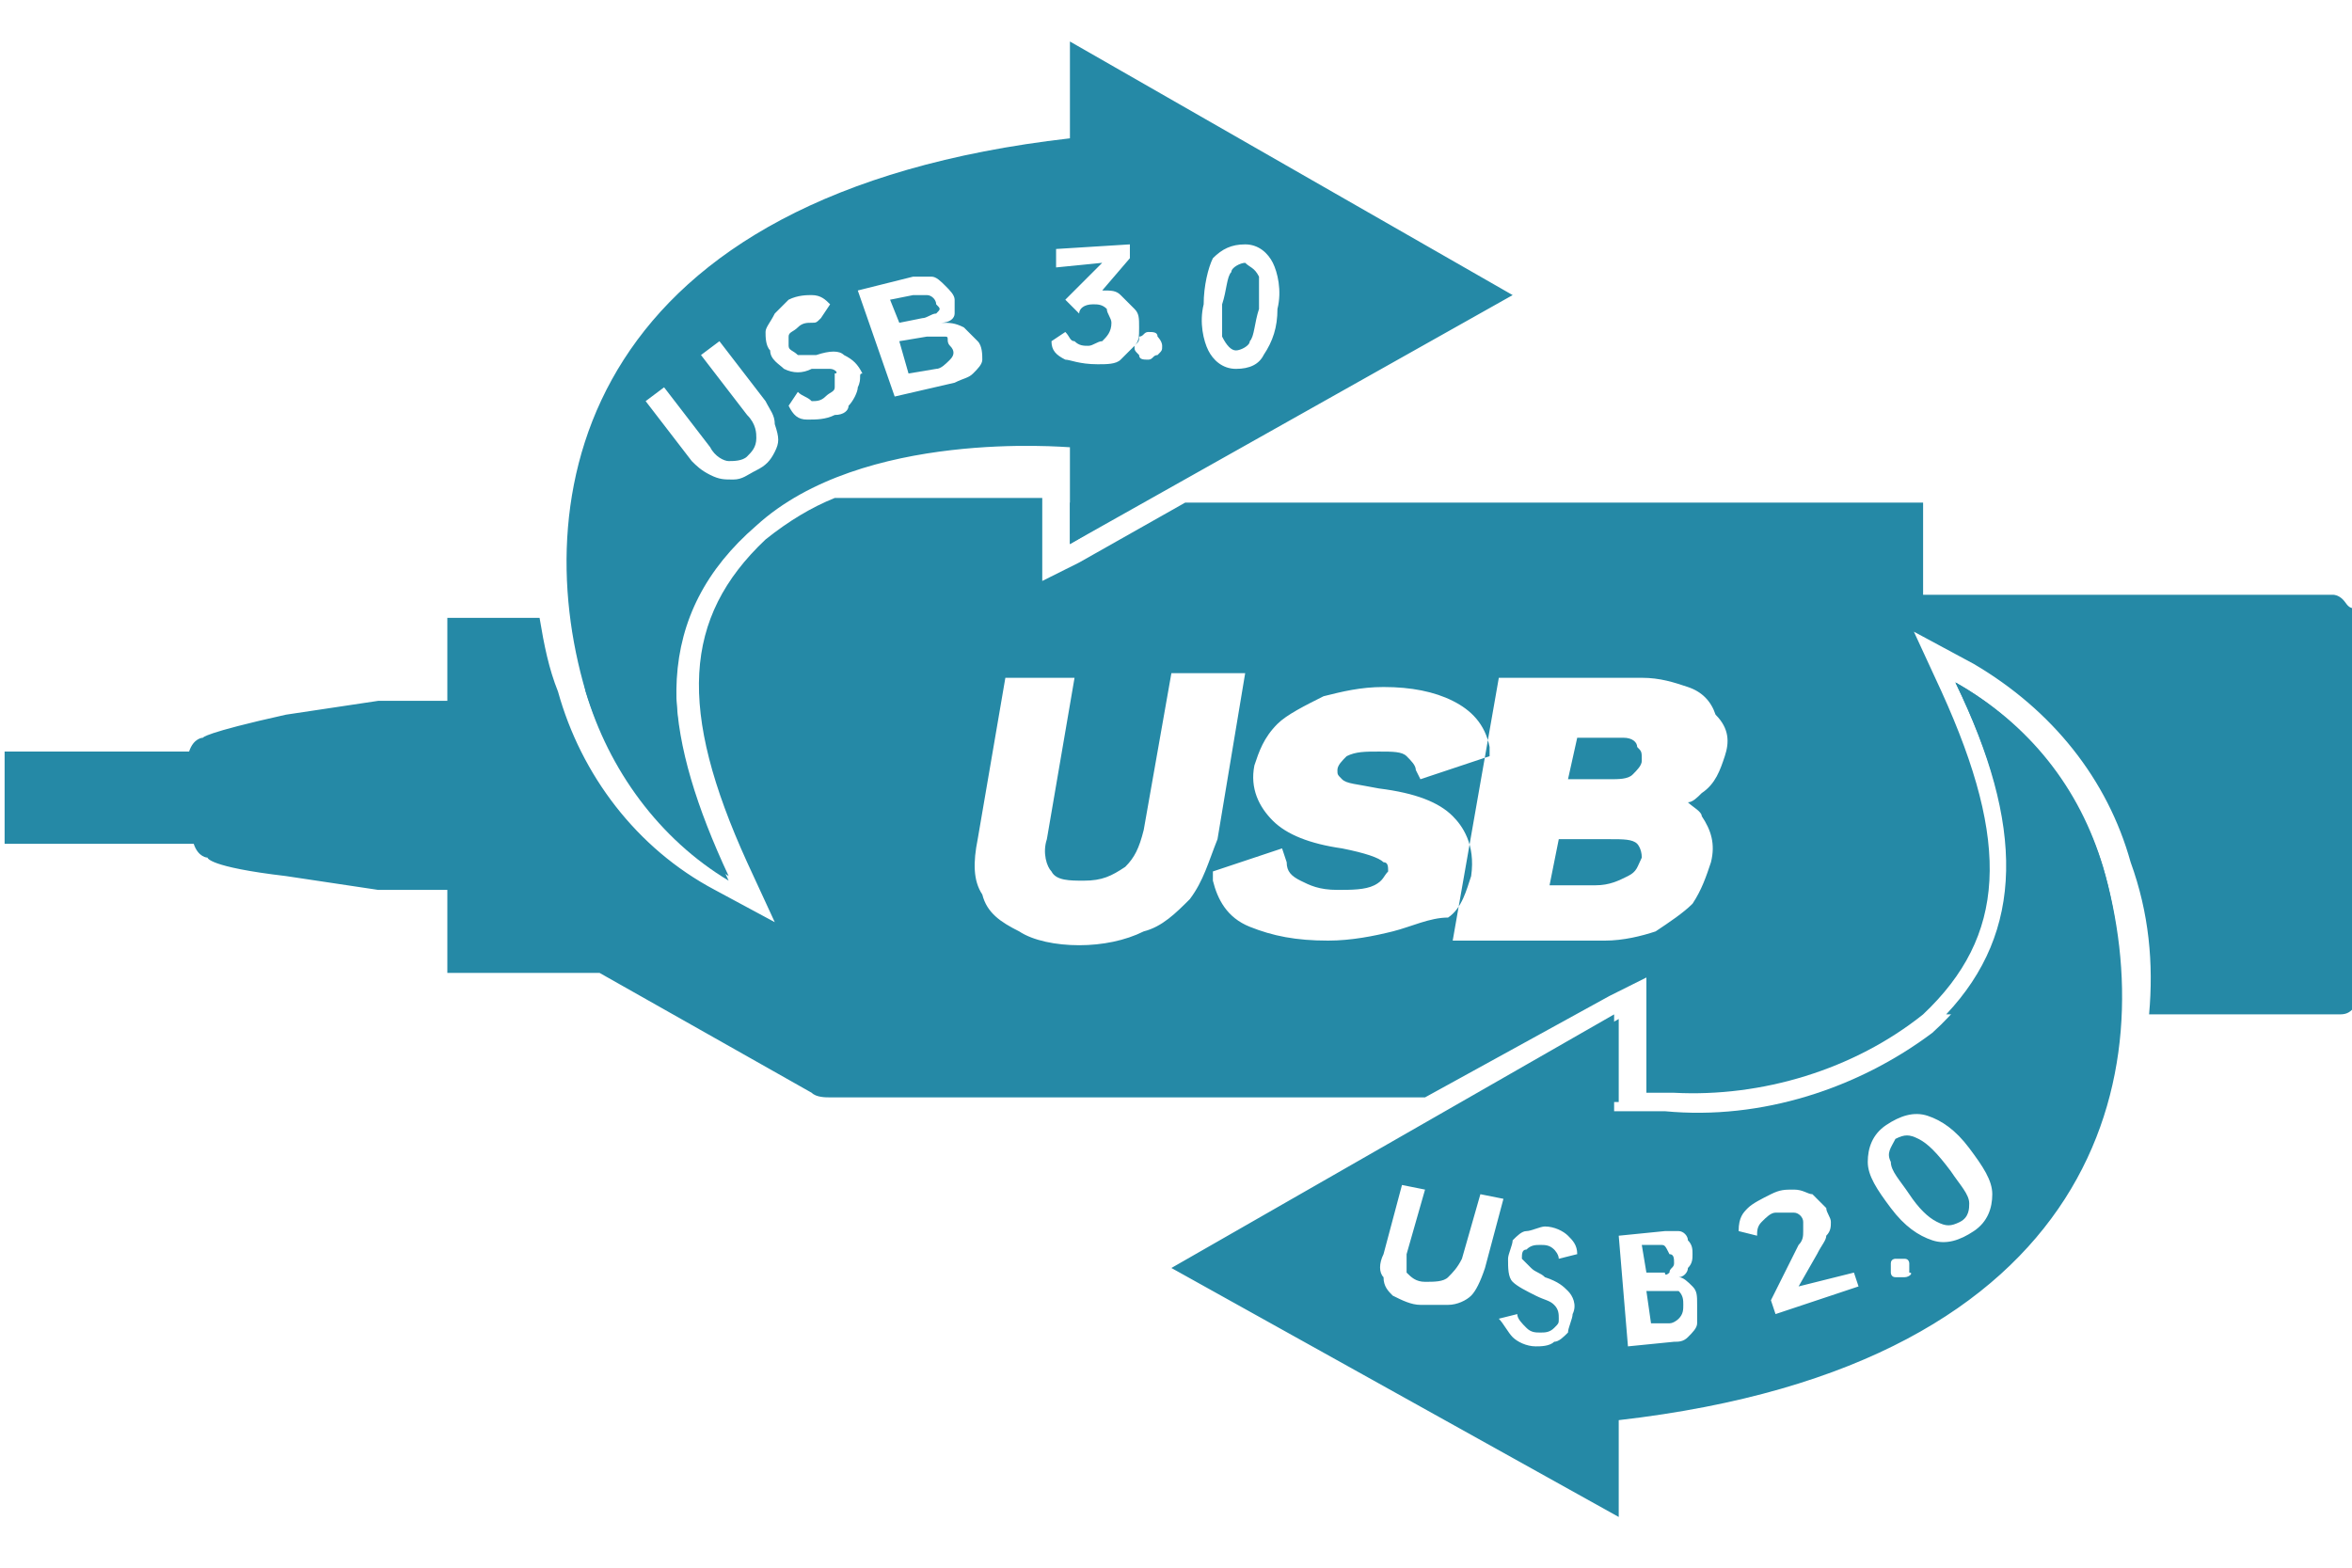
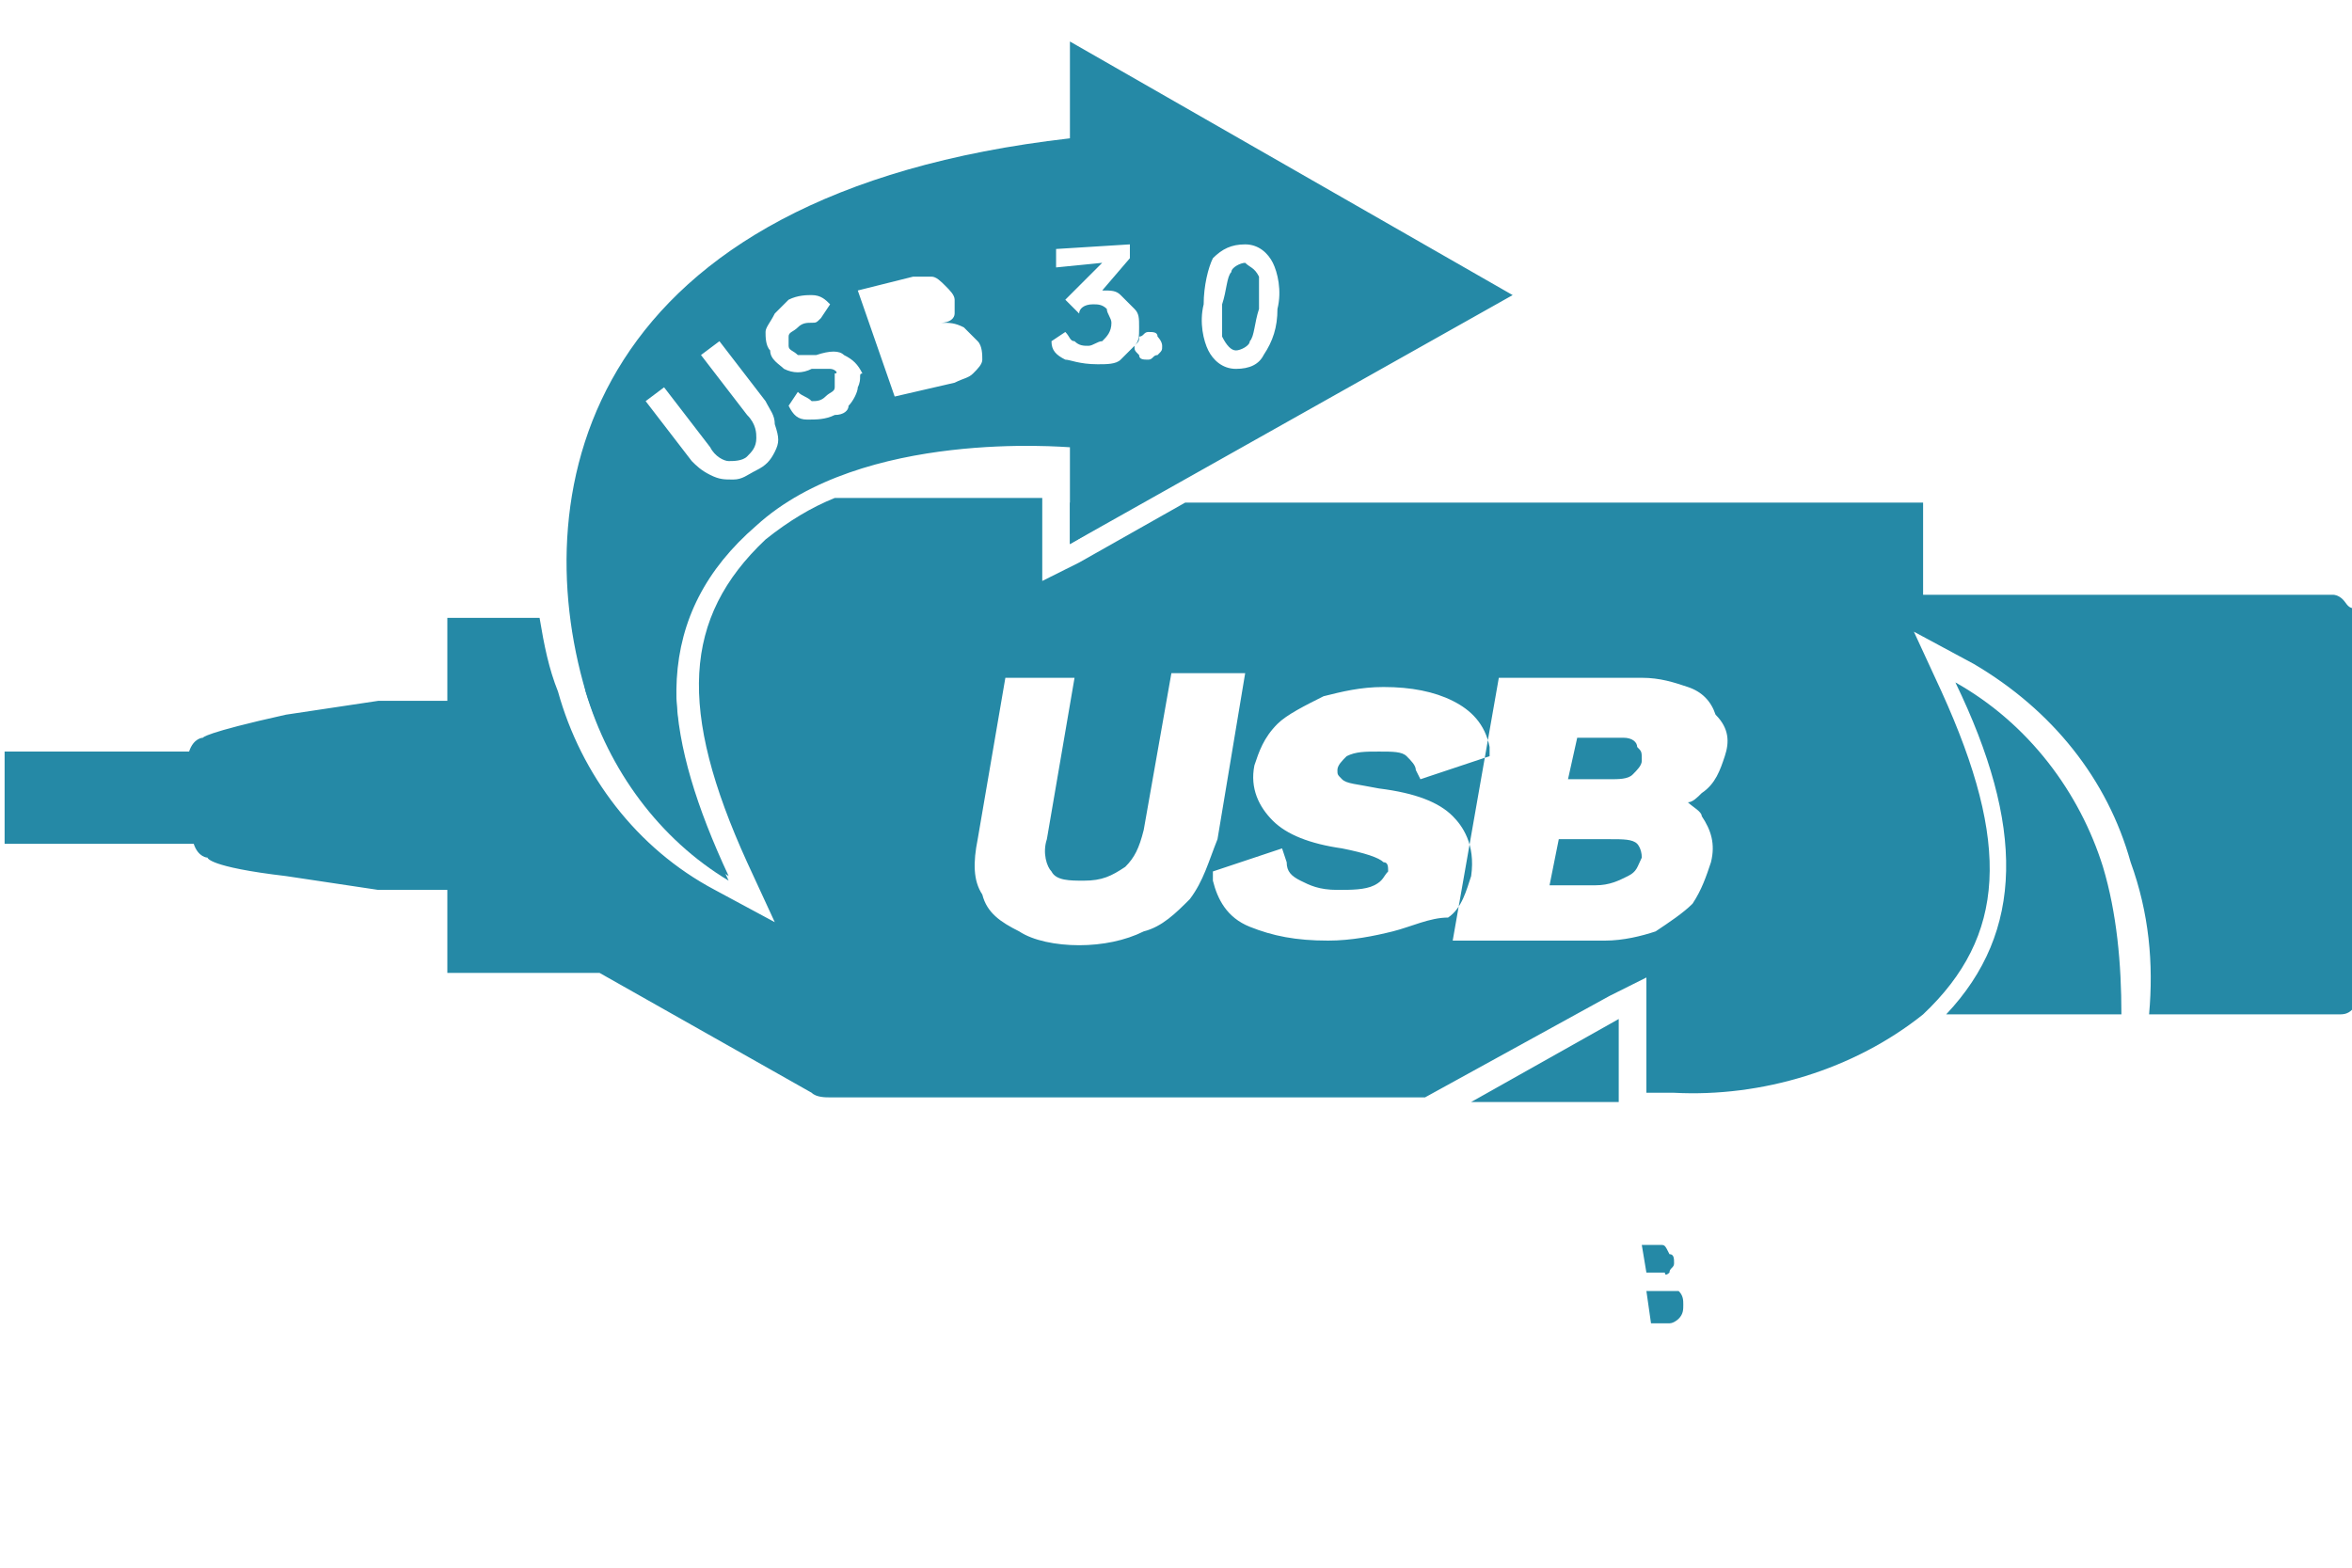
<svg xmlns="http://www.w3.org/2000/svg" version="1.1" id="图层_1" x="0px" y="0px" viewBox="0 0 51 34" style="enable-background:new 0 0 51 34;" xml:space="preserve">
  <style type="text/css">
	.st0{fill:#2589A6;}
</style>
  <title>资源 5</title>
  <desc>Created with Sketch.</desc>
  <path class="st0" d="M35.2,16h-1L34,16.9h0.9c0.2,0,0.4,0,0.5-0.1c0.1-0.1,0.2-0.2,0.2-0.3c0-0.2,0-0.2-0.1-0.3  C35.5,16.1,35.4,16,35.2,16z" />
  <path class="st0" d="M35.5,18.3c-0.1-0.1-0.3-0.1-0.6-0.1h-1.1l-0.2,1h1c0.3,0,0.5-0.1,0.7-0.2c0.2-0.1,0.2-0.2,0.3-0.4  C35.6,18.4,35.5,18.3,35.5,18.3z" />
  <path class="st0" d="M15.8,19c-1.4-3-1.6-5.2-0.1-7L13,13.6h-0.6c0.1,0.5,0.2,0.9,0.3,1.4C13.2,16.6,14.3,18.1,15.8,19z" />
  <polygon class="st0" points="23.2,10.9 23.2,11.8 24.7,10.9 " />
  <g transform="translate(13.923, 5.194)">
    <g id="Clip-2">
	</g>
    <g id="Clip-12">
	</g>
  </g>
  <g>
-     <path class="st0" d="M20.5,7.3c-0.1,0-0.2,0-0.4,0l-0.6,0.1l0.2,0.7l0.6-0.1c0.1,0,0.2-0.1,0.3-0.2c0.1-0.1,0.1-0.2,0-0.3   S20.6,7.3,20.5,7.3z" />
-     <path class="st0" d="M20.3,6.8c0.1-0.1,0.1-0.1,0-0.2c0-0.1-0.1-0.2-0.2-0.2c-0.1,0-0.2,0-0.3,0l-0.5,0.1L19.5,7L20,6.9   C20.1,6.9,20.2,6.8,20.3,6.8z" />
    <path class="st0" d="M26.8,7.6c0.1,0,0.3-0.1,0.3-0.2c0.1-0.1,0.1-0.4,0.2-0.7c0-0.3,0-0.6,0-0.7c-0.1-0.2-0.2-0.2-0.3-0.3   c-0.1,0-0.3,0.1-0.3,0.2c-0.1,0.1-0.1,0.4-0.2,0.7c0,0.3,0,0.6,0,0.7C26.6,7.5,26.7,7.6,26.8,7.6z" />
    <path class="st0" d="M32.8,6.4l-9.6-5.5V3c-10.5,1.2-11.8,7.6-10.5,12c0.5,1.7,1.6,3.2,3.1,4.1c-1.6-3.3-1.6-5.8,0.6-7.7   c2.3-2.1,6.7-1.7,6.8-1.7v2.1L32.8,6.4z M16.8,9.8c-0.1,0.2-0.2,0.3-0.4,0.4c-0.2,0.1-0.3,0.2-0.5,0.2c-0.2,0-0.3,0-0.5-0.1   c-0.2-0.1-0.3-0.2-0.4-0.3l-1-1.3l0.4-0.3l1,1.3c0.1,0.2,0.3,0.3,0.4,0.3c0.1,0,0.3,0,0.4-0.1c0.1-0.1,0.2-0.2,0.2-0.4   c0-0.1,0-0.3-0.2-0.5l-1-1.3l0.4-0.3l1,1.3c0.1,0.2,0.2,0.3,0.2,0.5C16.9,9.5,16.9,9.6,16.8,9.8z M18.6,8.4c0,0.1-0.1,0.3-0.2,0.4   C18.4,8.9,18.3,9,18.1,9c-0.2,0.1-0.4,0.1-0.6,0.1c-0.2,0-0.3-0.1-0.4-0.3l0.2-0.3c0.1,0.1,0.2,0.1,0.3,0.2c0.1,0,0.2,0,0.3-0.1   c0.1-0.1,0.2-0.1,0.2-0.2c0-0.1,0-0.2,0-0.3C18.2,8.1,18.1,8,18,8c-0.1,0-0.2,0-0.4,0c-0.2,0.1-0.4,0.1-0.6,0   c-0.1-0.1-0.3-0.2-0.3-0.4c-0.1-0.1-0.1-0.3-0.1-0.4c0-0.1,0.1-0.2,0.2-0.4c0.1-0.1,0.2-0.2,0.3-0.3c0.2-0.1,0.4-0.1,0.5-0.1   c0.2,0,0.3,0.1,0.4,0.2l-0.2,0.3C17.7,7,17.7,7,17.6,7c-0.1,0-0.2,0-0.3,0.1c-0.1,0.1-0.2,0.1-0.2,0.2c0,0.1,0,0.2,0,0.2   c0,0.1,0.1,0.1,0.2,0.2c0.1,0,0.2,0,0.4,0c0.3-0.1,0.5-0.1,0.6,0c0.2,0.1,0.3,0.2,0.4,0.4C18.6,8.1,18.7,8.2,18.6,8.4z M21.3,7.8   c0,0.1-0.1,0.2-0.2,0.3c-0.1,0.1-0.2,0.1-0.4,0.2l-1.3,0.3l-0.8-2.3l1.2-0.3c0.1,0,0.3,0,0.4,0c0.1,0,0.2,0.1,0.3,0.2   s0.2,0.2,0.2,0.3c0,0.1,0,0.2,0,0.3c0,0.1-0.1,0.2-0.3,0.2c0.2,0,0.3,0,0.5,0.1c0.1,0.1,0.2,0.2,0.3,0.3   C21.3,7.5,21.3,7.7,21.3,7.8z M26.3,5.6c0.2-0.2,0.4-0.3,0.7-0.3c0.3,0,0.5,0.2,0.6,0.4c0.1,0.2,0.2,0.6,0.1,1c0,0.4-0.1,0.7-0.3,1   C27.3,7.9,27.1,8,26.8,8c-0.3,0-0.5-0.2-0.6-0.4S26,7,26.1,6.6C26.1,6.2,26.2,5.8,26.3,5.6z M24.7,7.3c0.1,0,0.1-0.1,0.2-0.1   c0.1,0,0.2,0,0.2,0.1c0,0,0.1,0.1,0.1,0.2c0,0.1,0,0.1-0.1,0.2c-0.1,0-0.1,0.1-0.2,0.1c-0.1,0-0.2,0-0.2-0.1   c-0.1-0.1-0.1-0.1-0.1-0.2C24.7,7.4,24.7,7.4,24.7,7.3z M23.1,7.8c-0.2-0.1-0.3-0.2-0.3-0.4l0.3-0.2c0.1,0.1,0.1,0.2,0.2,0.2   c0.1,0.1,0.2,0.1,0.3,0.1c0.1,0,0.2-0.1,0.3-0.1C24,7.3,24.1,7.2,24.1,7c0-0.1-0.1-0.2-0.1-0.3c-0.1-0.1-0.2-0.1-0.3-0.1   c-0.2,0-0.3,0.1-0.3,0.2l-0.3-0.3l0.8-0.8l-1,0.1l0-0.4l1.6-0.1l0,0.3l-0.6,0.7c0.2,0,0.3,0,0.4,0.1c0.1,0.1,0.2,0.2,0.3,0.3   c0.1,0.1,0.1,0.2,0.1,0.4c0,0.2,0,0.3-0.1,0.4c-0.1,0.1-0.2,0.2-0.3,0.3c-0.1,0.1-0.3,0.1-0.5,0.1C23.4,7.9,23.2,7.8,23.1,7.8z" />
  </g>
  <path class="st0" d="M36.2,27.6c0-0.1,0.1-0.1,0.1-0.2c0-0.1,0-0.2-0.1-0.2C36.1,27,36.1,27,36,27l-0.4,0l0.1,0.6l0.4,0  C36.1,27.7,36.2,27.6,36.2,27.6z" />
  <path class="st0" d="M36.1,28l-0.4,0l0.1,0.7l0.4,0c0.1,0,0.2-0.1,0.2-0.1c0.1-0.1,0.1-0.2,0.1-0.3c0-0.1,0-0.2-0.1-0.3  C36.3,28,36.2,28,36.1,28z" />
-   <path class="st0" d="M41.6,24.7c-0.2-0.1-0.3-0.1-0.5,0C41,24.9,40.9,25,41,25.2c0,0.2,0.2,0.4,0.4,0.7c0.2,0.3,0.4,0.5,0.6,0.6  s0.3,0.1,0.5,0c0.2-0.1,0.2-0.3,0.2-0.4c0-0.2-0.2-0.4-0.4-0.7C42,25,41.8,24.8,41.6,24.7z" />
  <g>
    <path class="st0" d="M42.4,14.8L42.4,14.8c1.5,3.1,1.5,5.4-0.2,7.2H46c0-1.1-0.1-2.2-0.4-3.2C45.1,17.2,44,15.7,42.4,14.8z" />
-     <path class="st0" d="M41.7,23.9v-1.3c-0.9,0.6-1.9,1.1-2.9,1.3H41.7z" />
    <polygon class="st0" points="35.1,23.9 35.1,22.1 31.9,23.9  " />
    <path class="st0" d="M50.8,13c-0.1-0.1-0.2-0.1-0.2-0.1h-8.9v-2H25.7l-2.3,1.3l-0.8,0.4v-1.8h-4.5c-0.5,0.2-1,0.5-1.5,0.9   c-1.8,1.7-1.9,3.7-0.4,7l0.6,1.3l-1.3-0.7c-1.7-0.9-2.9-2.5-3.4-4.3c-0.2-0.5-0.3-1-0.4-1.6H9.7v1.8H8.2l-2,0.3   C4.4,15.9,4.4,16,4.4,16s-0.2,0-0.3,0.3H0.1v2h4.1c0.1,0.3,0.3,0.3,0.3,0.3s0,0.2,1.7,0.4l2,0.3h1.5v1.8H13l4.6,2.6   c0.1,0.1,0.3,0.1,0.4,0.1h12.9l4-2.2l0.8-0.4v2.5h0.6c1.9,0.1,3.9-0.5,5.4-1.7c1.8-1.7,1.9-3.7,0.4-7l-0.6-1.3l0,0v0l0,0l1.3,0.7   c1.7,1,2.9,2.5,3.4,4.3c0.4,1.1,0.5,2.2,0.4,3.3h4.1c0.1,0,0.2,0,0.3-0.1c0.1-0.1,0.1-0.2,0.1-0.2v-8.5   C50.9,13.2,50.9,13.1,50.8,13z M25.8,19.5c-0.3,0.3-0.6,0.6-1,0.7c-0.4,0.2-0.9,0.3-1.4,0.3c-0.5,0-1-0.1-1.3-0.3   c-0.4-0.2-0.7-0.4-0.8-0.8c-0.2-0.3-0.2-0.7-0.1-1.2l0.6-3.5h1.5l-0.6,3.5c-0.1,0.3,0,0.6,0.1,0.7c0.1,0.2,0.4,0.2,0.7,0.2   c0.4,0,0.6-0.1,0.9-0.3c0.2-0.2,0.3-0.4,0.4-0.8l0.6-3.4h1.6l-0.6,3.6C26.2,18.7,26.1,19.1,25.8,19.5z M30.2,20.2   c-0.4,0.1-0.9,0.2-1.4,0.2c-0.7,0-1.2-0.1-1.7-0.3c-0.5-0.2-0.7-0.6-0.8-1l0-0.2l1.5-0.5l0.1,0.3c0,0.2,0.1,0.3,0.3,0.4   c0.2,0.1,0.4,0.2,0.8,0.2c0.3,0,0.6,0,0.8-0.1c0.2-0.1,0.2-0.2,0.3-0.3c0-0.1,0-0.2-0.1-0.2c-0.1-0.1-0.4-0.2-0.9-0.3   c-0.7-0.1-1.2-0.3-1.5-0.6c-0.3-0.3-0.5-0.7-0.4-1.2c0.1-0.3,0.2-0.6,0.5-0.9c0.2-0.2,0.6-0.4,1-0.6c0.4-0.1,0.8-0.2,1.3-0.2   c0.6,0,1.1,0.1,1.5,0.3c0.4,0.2,0.7,0.5,0.8,1l0,0.2l-1.5,0.5l-0.1-0.2c0-0.1-0.1-0.2-0.2-0.3c-0.1-0.1-0.3-0.1-0.6-0.1   c-0.3,0-0.5,0-0.7,0.1c-0.1,0.1-0.2,0.2-0.2,0.3c0,0.1,0,0.1,0.1,0.2c0.1,0.1,0.3,0.1,0.8,0.2c0.8,0.1,1.3,0.3,1.6,0.6   c0.2,0.2,0.5,0.6,0.4,1.3c-0.1,0.3-0.2,0.7-0.5,0.9C31,19.9,30.6,20.1,30.2,20.2z M37.4,16.4c-0.1,0.3-0.2,0.6-0.5,0.8   c-0.1,0.1-0.2,0.2-0.3,0.2c0.1,0.1,0.3,0.2,0.3,0.3c0.2,0.3,0.3,0.6,0.2,1c-0.1,0.3-0.2,0.6-0.4,0.9c-0.2,0.2-0.5,0.4-0.8,0.6   c-0.3,0.1-0.7,0.2-1.1,0.2h-3.3l1-5.7h3.1c0.4,0,0.7,0.1,1,0.2c0.3,0.1,0.5,0.3,0.6,0.6C37.5,15.8,37.5,16.1,37.4,16.4z" />
  </g>
-   <path class="st0" d="M25.4,27.5l9.7,5.4v-2.1c10.5-1.2,11.8-7.6,10.5-12c-0.5-1.7-1.6-3.1-3.2-4l0,0c1.6,3.3,1.6,5.7-0.5,7.6  c-1.6,1.2-3.7,1.9-5.8,1.7c-0.6,0-1,0-1.1,0v-2.1L25.4,27.5z M31.9,28.1c-0.1,0.1-0.3,0.2-0.5,0.2c-0.2,0-0.4,0-0.6,0  c-0.2,0-0.4-0.1-0.6-0.2C30.1,28,30,27.9,30,27.7c-0.1-0.1-0.1-0.3,0-0.5l0.4-1.5l0.5,0.1l-0.4,1.4c0,0.2,0,0.3,0,0.4  c0.1,0.1,0.2,0.2,0.4,0.2c0.2,0,0.4,0,0.5-0.1c0.1-0.1,0.2-0.2,0.3-0.4l0.4-1.4l0.5,0.1l-0.4,1.5C32.1,27.8,32,28,31.9,28.1z   M33.2,27.5c0.1,0.1,0.2,0.1,0.3,0.2c0.3,0.1,0.4,0.2,0.5,0.3c0.1,0.1,0.2,0.3,0.1,0.5c0,0.1-0.1,0.3-0.1,0.4  c-0.1,0.1-0.2,0.2-0.3,0.2c-0.1,0.1-0.3,0.1-0.4,0.1c-0.2,0-0.4-0.1-0.5-0.2c-0.1-0.1-0.2-0.3-0.3-0.4l0.4-0.1  c0,0.1,0.1,0.2,0.2,0.3c0.1,0.1,0.2,0.1,0.3,0.1c0.1,0,0.2,0,0.3-0.1s0.1-0.1,0.1-0.2c0-0.1,0-0.2-0.1-0.3c-0.1-0.1-0.2-0.1-0.4-0.2  c-0.2-0.1-0.4-0.2-0.5-0.3c-0.1-0.1-0.1-0.3-0.1-0.5c0-0.1,0.1-0.3,0.1-0.4c0.1-0.1,0.2-0.2,0.3-0.2c0.1,0,0.3-0.1,0.4-0.1  c0.2,0,0.4,0.1,0.5,0.2c0.1,0.1,0.2,0.2,0.2,0.4l-0.4,0.1c0-0.1-0.1-0.2-0.1-0.2c-0.1-0.1-0.2-0.1-0.3-0.1c-0.1,0-0.2,0-0.3,0.1  c-0.1,0-0.1,0.1-0.1,0.2C33.1,27.4,33.2,27.5,33.2,27.5z M41.3,27.7c-0.1,0-0.1,0-0.2,0s-0.1-0.1-0.1-0.1c0-0.1,0-0.1,0-0.2  c0-0.1,0.1-0.1,0.1-0.1c0.1,0,0.1,0,0.2,0c0.1,0,0.1,0.1,0.1,0.1c0,0.1,0,0.1,0,0.2C41.5,27.6,41.4,27.7,41.3,27.7z M40.9,24.4  c0.3-0.2,0.6-0.3,0.9-0.2c0.3,0.1,0.6,0.3,0.9,0.7c0.3,0.4,0.5,0.7,0.5,1c0,0.3-0.1,0.6-0.4,0.8c-0.3,0.2-0.6,0.3-0.9,0.2  c-0.3-0.1-0.6-0.3-0.9-0.7c-0.3-0.4-0.5-0.7-0.5-1C40.5,24.9,40.6,24.6,40.9,24.4z M37.9,26.2c0.1-0.1,0.3-0.2,0.5-0.3  c0.2-0.1,0.3-0.1,0.5-0.1c0.2,0,0.3,0.1,0.4,0.1c0.1,0.1,0.2,0.2,0.3,0.3c0,0.1,0.1,0.2,0.1,0.3c0,0.1,0,0.2-0.1,0.3  c0,0.1-0.1,0.2-0.2,0.4l-0.4,0.7l1.2-0.3l0.1,0.3l-1.8,0.6l-0.1-0.3L39,27c0.1-0.1,0.1-0.2,0.1-0.3c0-0.1,0-0.2,0-0.2  c0-0.1-0.1-0.2-0.2-0.2c-0.1,0-0.2,0-0.4,0c-0.1,0-0.2,0.1-0.3,0.2c-0.1,0.1-0.1,0.2-0.1,0.3l-0.4-0.1  C37.7,26.4,37.8,26.3,37.9,26.2z M36.1,26.7c0.1,0,0.2,0,0.3,0c0.1,0,0.2,0.1,0.2,0.2c0.1,0.1,0.1,0.2,0.1,0.3c0,0.1,0,0.2-0.1,0.3  c0,0.1-0.1,0.2-0.2,0.2c0.1,0,0.2,0.1,0.3,0.2c0.1,0.1,0.1,0.2,0.1,0.4c0,0.1,0,0.3,0,0.4c0,0.1-0.1,0.2-0.2,0.3  c-0.1,0.1-0.2,0.1-0.3,0.1l-1,0.1l-0.2-2.4L36.1,26.7z" />
</svg>